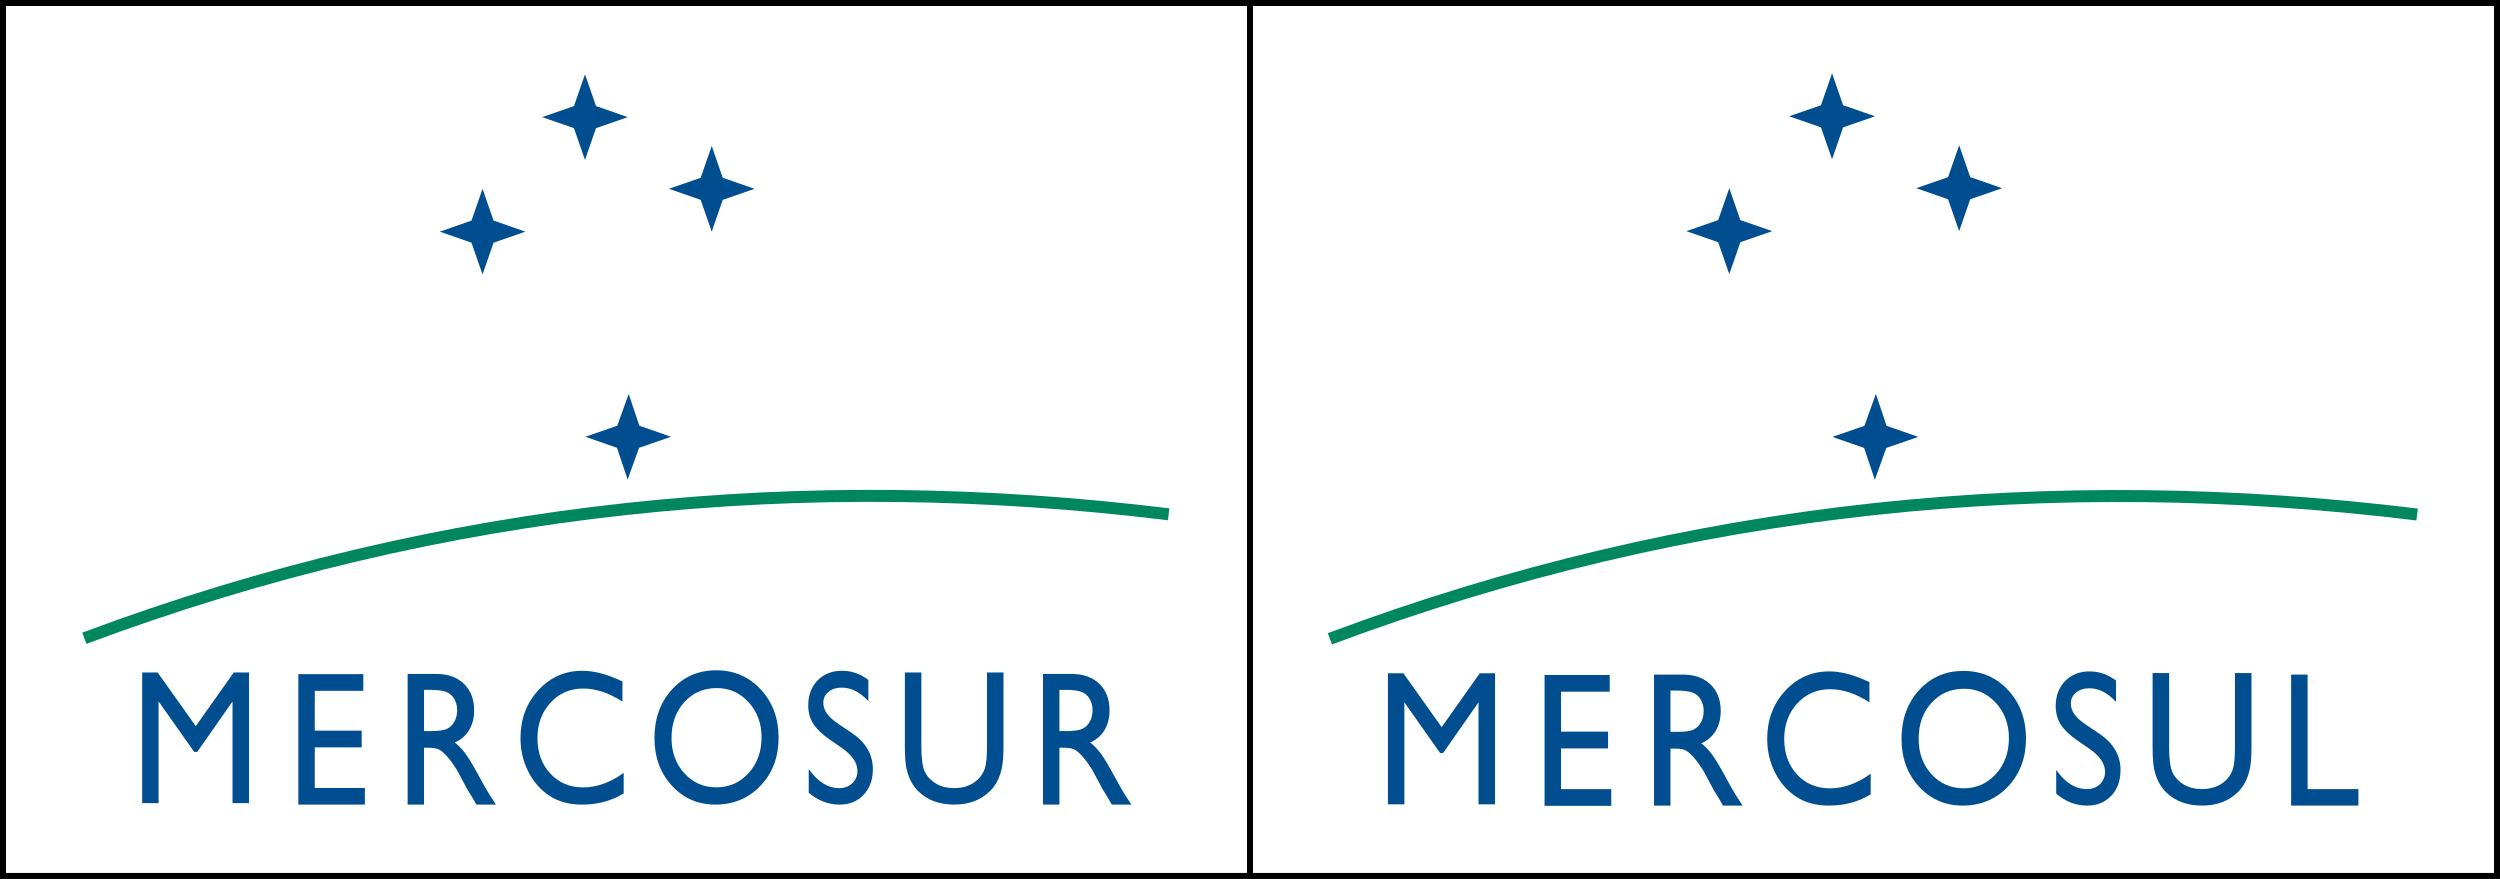
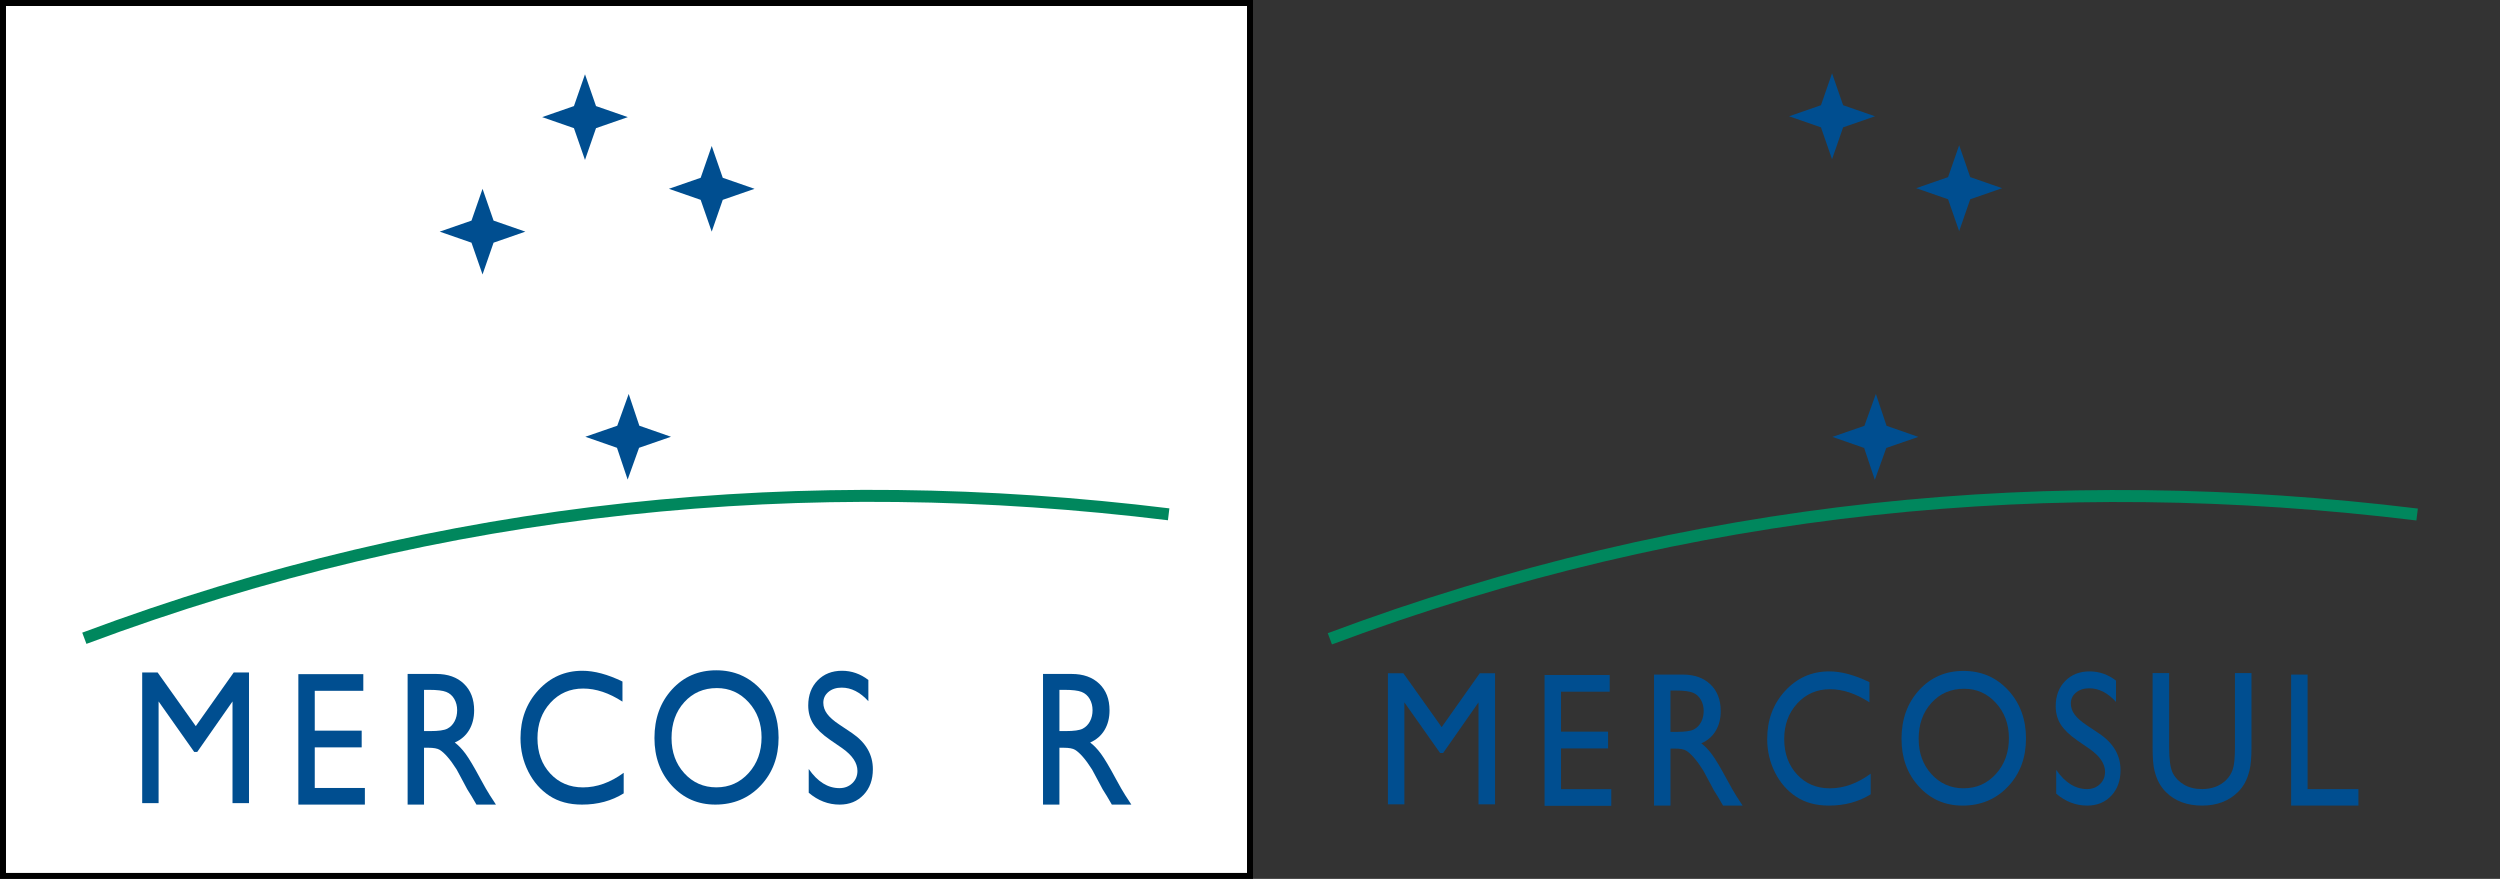
<svg xmlns="http://www.w3.org/2000/svg" version="1.0" width="1479.202" height="520.023" viewBox="0 0 417.464 146.762" id="svg2" xml:space="preserve">
  <rect x="0" y="0" width="417.464" height="146.762" fill="#333333" stroke="none" />
  <g id="g3091">
    <rect id="_132032680" style="fill:#ffffff;stroke:#000000;stroke-width:1" y="0.5" x="0.5" height="145.762" width="208.232" />
    <path id="_132032584" style="fill:none;stroke:#00875d;stroke-width:2.002" d="M 14.083,106.581 C 74.438,83.994 134.794,78.5 195.15,85.882" />
    <polygon transform="translate(0.462,0.462)" id="_132032416" style="fill:#004e90" points="120.227,29.224 125.535,31.068 120.227,32.91 118.384,38.218 116.538,32.91 111.233,31.067 111.233,31.067 116.541,29.224 118.386,23.916 " />
    <polygon transform="translate(0.462,0.462)" id="_132031840" style="fill:#004e90" points="99.065,17.252 104.373,19.096 99.065,20.938 97.222,26.246 95.376,20.938 90.071,19.095 90.071,19.095 95.379,17.252 97.224,11.944 " />
    <polygon transform="translate(0.462,0.462)" id="_132031768" style="fill:#004e90" points="81.957,36.376 87.265,38.219 81.957,40.062 80.114,45.37 78.268,40.062 72.963,38.219 72.963,38.219 78.271,36.376 80.116,31.068 " />
    <polygon transform="translate(0.462,0.462)" id="_9365136" style="fill:#004e90" points="106.298,70.627 111.584,72.471 106.253,74.314 104.346,79.621 102.565,74.314 97.282,72.471 97.282,72.471 102.612,70.627 104.521,65.32 " />
    <path id="_132032464" style="fill:#004e90" d="m 119.599,111.929 c 2.98,0 5.461,1.069 7.443,3.205 1.977,2.142 2.971,4.824 2.971,8.046 0,3.227 -1.003,5.893 -2.999,8.008 -2.001,2.11 -4.524,3.168 -7.566,3.168 -2.905,0 -5.329,-1.058 -7.264,-3.168 -1.935,-2.116 -2.9,-4.766 -2.9,-7.944 0,-3.27 0.975,-5.968 2.924,-8.11 1.949,-2.137 4.411,-3.205 7.391,-3.205 l 0,0 z m 0.108,2.97 c -2.203,0 -4.02,0.785 -5.438,2.351 -1.422,1.565 -2.132,3.563 -2.132,5.994 0,2.356 0.711,4.317 2.137,5.882 1.427,1.565 3.211,2.351 5.353,2.351 2.151,0 3.945,-0.801 5.386,-2.393 1.441,-1.597 2.156,-3.585 2.156,-5.968 0,-2.313 -0.716,-4.263 -2.156,-5.845 -1.441,-1.581 -3.206,-2.372 -5.306,-2.372 l 0,0 z" />
    <polygon transform="translate(0.462,0.462)" id="_142877336" style="fill:#004e90" points="26.021,116.668 26.021,133.644 23.282,133.644 23.282,111.828 25.858,111.828 32.23,120.793 38.57,111.828 38.57,111.828 41.118,111.828 41.118,133.644 38.364,133.644 38.364,116.668 32.473,125.1 31.968,125.1 " />
    <path id="_142877312" style="fill:#004e90" d="m 174.169,134.356 0,-21.816 4.792,0 c 1.935,0 3.474,0.549 4.61,1.642 1.136,1.093 1.706,2.569 1.706,4.435 0,1.269 -0.281,2.366 -0.837,3.294 -0.556,0.927 -1.356,1.62 -2.398,2.079 0.613,0.459 1.211,1.082 1.795,1.871 0.584,0.794 1.407,2.169 2.464,4.141 0.669,1.237 1.202,2.169 1.604,2.793 l 1.014,1.562 -3.259,0 -0.837,-1.439 c -0.028,-0.048 -0.084,-0.139 -0.164,-0.261 l -0.533,-0.858 -0.851,-1.594 -0.916,-1.706 c -0.566,-0.895 -1.085,-1.604 -1.557,-2.138 -0.468,-0.533 -0.893,-0.911 -1.272,-1.146 -0.379,-0.234 -1.019,-0.352 -1.912,-0.352 l -0.711,0 0,9.493 -2.74,0 0,0 z m 3.558,-19.162 -0.818,0 0,6.886 1.038,0 c 1.389,0 2.342,-0.133 2.857,-0.405 0.519,-0.272 0.916,-0.677 1.206,-1.226 0.29,-0.544 0.43,-1.167 0.43,-1.865 0,-0.688 -0.159,-1.311 -0.477,-1.866 -0.323,-0.56 -0.771,-0.949 -1.351,-1.178 -0.58,-0.229 -1.538,-0.346 -2.885,-0.346 l 0,0 z" />
-     <path id="_142877456" style="fill:#004e90" d="m 164.812,112.29 2.754,0 0,12.382 c 0,1.679 -0.108,2.942 -0.323,3.795 -0.215,0.858 -0.481,1.567 -0.795,2.132 -0.313,0.57 -0.701,1.077 -1.159,1.524 -1.515,1.487 -3.497,2.233 -5.942,2.233 -2.492,0 -4.493,-0.741 -5.998,-2.217 -0.458,-0.458 -0.842,-0.97 -1.159,-1.54 -0.313,-0.565 -0.575,-1.263 -0.781,-2.084 -0.206,-0.821 -0.309,-2.111 -0.309,-3.87 l 0,-12.355 2.754,0 0,12.382 c 0,2.052 0.206,3.481 0.617,4.28 0.411,0.805 1.038,1.445 1.875,1.93 0.842,0.485 1.833,0.725 2.974,0.725 1.627,0 2.95,-0.485 3.974,-1.45 0.538,-0.522 0.926,-1.135 1.164,-1.844 0.234,-0.709 0.355,-1.919 0.355,-3.641 l 0,-12.382 0,0 z" />
    <path id="_142877528" style="fill:#004e90" d="m 140.662,124.954 -2.08,-1.434 c -1.309,-0.906 -2.235,-1.802 -2.791,-2.681 -0.552,-0.88 -0.828,-1.892 -0.828,-3.038 0,-1.716 0.524,-3.113 1.571,-4.184 1.043,-1.071 2.403,-1.61 4.072,-1.61 1.599,0 3.062,0.512 4.399,1.535 l 0,3.545 c -1.379,-1.514 -2.866,-2.265 -4.455,-2.265 -0.893,0 -1.627,0.234 -2.202,0.709 -0.575,0.474 -0.865,1.082 -0.865,1.818 0,0.656 0.21,1.274 0.631,1.844 0.421,0.576 1.099,1.173 2.038,1.796 l 2.099,1.407 c 2.338,1.583 3.506,3.603 3.506,6.055 0,1.754 -0.514,3.171 -1.543,4.264 -1.029,1.093 -2.361,1.641 -4.007,1.641 -1.889,0 -3.609,-0.661 -5.161,-1.983 l 0,-3.966 c 1.477,2.132 3.188,3.198 5.133,3.198 0.86,0 1.576,-0.272 2.146,-0.821 0.571,-0.544 0.856,-1.231 0.856,-2.052 0,-1.333 -0.842,-2.591 -2.52,-3.779 l 0,0 z" />
    <path id="_142877600" style="fill:#004e90" d="m 104.148,129.048 0,3.433 c -2.01,1.252 -4.329,1.876 -6.962,1.876 -2.137,0 -3.946,-0.49 -5.437,-1.471 -1.487,-0.975 -2.665,-2.324 -3.534,-4.04 -0.865,-1.722 -1.3,-3.577 -1.3,-5.575 0,-3.177 0.991,-5.847 2.978,-8.011 1.987,-2.164 4.437,-3.251 7.349,-3.251 2.011,0 4.241,0.602 6.7,1.796 l 0,3.358 c -2.24,-1.455 -4.428,-2.185 -6.564,-2.185 -2.188,0 -4.011,0.789 -5.456,2.366 -1.449,1.578 -2.174,3.55 -2.174,5.927 0,2.393 0.715,4.36 2.137,5.9 1.426,1.54 3.249,2.313 5.465,2.313 2.319,0 4.586,-0.815 6.798,-2.436 l 0,0 z" />
    <path id="_142877672" style="fill:#004e90" d="m 68.067,134.356 0,-21.816 4.792,0 c 1.935,0 3.474,0.549 4.61,1.642 1.136,1.093 1.706,2.569 1.706,4.435 0,1.269 -0.281,2.366 -0.837,3.294 -0.556,0.927 -1.356,1.62 -2.398,2.079 0.613,0.459 1.211,1.082 1.795,1.871 0.584,0.794 1.407,2.169 2.464,4.141 0.668,1.237 1.201,2.169 1.604,2.793 l 1.014,1.562 -3.259,0 -0.837,-1.439 c -0.028,-0.048 -0.084,-0.139 -0.164,-0.261 l -0.533,-0.858 -0.851,-1.594 -0.916,-1.706 c -0.566,-0.895 -1.085,-1.604 -1.557,-2.138 -0.468,-0.533 -0.893,-0.911 -1.272,-1.146 -0.379,-0.234 -1.019,-0.352 -1.912,-0.352 l -0.711,0 0,9.493 -2.74,0 0,0 z m 3.558,-19.162 -0.818,0 0,6.886 1.038,0 c 1.389,0 2.342,-0.133 2.857,-0.405 0.519,-0.272 0.916,-0.677 1.206,-1.226 0.29,-0.544 0.43,-1.167 0.43,-1.865 0,-0.688 -0.159,-1.311 -0.477,-1.866 -0.322,-0.56 -0.771,-0.949 -1.351,-1.178 -0.58,-0.229 -1.538,-0.346 -2.885,-0.346 l 0,0 z" />
    <polygon transform="translate(0.462,0.462)" id="_142877768" style="fill:#004e90" points="52.098,131.118 60.467,131.118 60.467,133.894 49.359,133.894 49.359,112.111 49.359,112.111 60.205,112.111 60.205,114.893 52.098,114.893 52.098,121.545 59.934,121.545 59.934,124.338 52.098,124.338 " />
  </g>
  <g id="g3062">
-     <rect id="_132032680-0" style="fill:#ffffff;stroke:#000000;stroke-width:1" y="0.5" x="208.732" height="145.762" width="208.232" />
    <path id="_132032584-0" style="fill:none;stroke:#00875d;stroke-width:2.002" d="M 222.068,106.67 C 282.586,84.023 343.105,78.514 403.624,85.916" />
    <polygon id="_132032416-2" style="fill:#004e90" points="111.233,31.067 116.541,29.224 118.386,23.916 120.227,29.224 125.535,31.068 120.227,32.91 118.384,38.218 116.538,32.91 111.233,31.067 " transform="matrix(1.003,0,0,1.003,208.411,0.265)" />
    <polygon id="_132031840-0" style="fill:#004e90" points="90.071,19.095 95.379,17.252 97.224,11.944 99.065,17.252 104.373,19.096 99.065,20.938 97.222,26.246 95.376,20.938 90.071,19.095 " transform="matrix(1.003,0,0,1.003,208.411,0.265)" />
-     <polygon id="_132031768-1" style="fill:#004e90" points="72.963,38.219 78.271,36.376 80.116,31.068 81.957,36.376 87.265,38.219 81.957,40.062 80.114,45.37 78.268,40.062 72.963,38.219 " transform="matrix(1.003,0,0,1.003,208.411,0.265)" />
    <polygon id="_9365136-9" style="fill:#004e90" points="97.282,72.471 102.612,70.627 104.521,65.32 106.298,70.627 111.584,72.471 106.253,74.314 104.346,79.621 102.565,74.314 97.282,72.471 " transform="matrix(1.003,0,0,1.003,208.411,0.265)" />
    <path id="_132032464-6" style="fill:#004e90" d="m 327.869,112.033 c 2.988,0 5.476,1.071 7.463,3.214 1.983,2.148 2.979,4.837 2.979,8.068 0,3.236 -1.006,5.909 -3.007,8.03 -2.006,2.116 -4.536,3.177 -7.586,3.177 -2.913,0 -5.344,-1.061 -7.284,-3.177 -1.94,-2.121 -2.908,-4.778 -2.908,-7.966 0,-3.279 0.977,-5.984 2.931,-8.132 1.954,-2.143 4.423,-3.214 7.411,-3.214 l 0,0 z m 0.108,2.979 c -2.209,0 -4.031,0.787 -5.452,2.357 -1.426,1.569 -2.138,3.573 -2.138,6.01 0,2.362 0.713,4.328 2.143,5.898 1.431,1.57 3.219,2.357 5.367,2.357 2.157,0 3.956,-0.803 5.4,-2.4 1.445,-1.602 2.162,-3.594 2.162,-5.984 0,-2.32 -0.718,-4.275 -2.162,-5.86 -1.444,-1.586 -3.215,-2.378 -5.32,-2.378 l 0,0 z" />
    <polygon id="_142877336-2" style="fill:#004e90" points="38.57,111.828 41.118,111.828 41.118,133.644 38.364,133.644 38.364,116.668 32.473,125.1 31.968,125.1 26.021,116.668 26.021,133.644 23.282,133.644 23.282,111.828 25.858,111.828 32.23,120.793 38.57,111.828 " transform="matrix(1.003,0,0,1.003,208.411,0.265)" />
    <path id="_142877456-1" style="fill:#004e90" d="m 373.204,112.395 2.761,0 0,12.415 c 0,1.684 -0.108,2.95 -0.324,3.805 -0.215,0.86 -0.483,1.571 -0.797,2.138 -0.314,0.572 -0.703,1.08 -1.163,1.529 -1.519,1.491 -3.507,2.239 -5.958,2.239 -2.499,0 -4.505,-0.743 -6.014,-2.223 -0.459,-0.46 -0.844,-0.973 -1.163,-1.545 -0.314,-0.567 -0.577,-1.267 -0.783,-2.09 -0.206,-0.823 -0.31,-2.116 -0.31,-3.88 l 0,-12.388 2.761,0 0,12.415 c 0,2.058 0.206,3.49 0.619,4.292 0.413,0.807 1.041,1.448 1.88,1.935 0.844,0.486 1.838,0.727 2.982,0.727 1.631,0 2.958,-0.486 3.985,-1.454 0.539,-0.524 0.928,-1.138 1.167,-1.849 0.234,-0.711 0.356,-1.924 0.356,-3.65 l 0,-12.415 0,0 z" />
    <path id="_142877528-2" style="fill:#004e90" d="m 348.989,125.093 -2.086,-1.437 c -1.313,-0.909 -2.241,-1.806 -2.799,-2.688 -0.553,-0.882 -0.83,-1.897 -0.83,-3.046 0,-1.721 0.525,-3.121 1.575,-4.195 1.045,-1.074 2.41,-1.614 4.083,-1.614 1.603,0 3.071,0.513 4.411,1.539 l 0,3.554 c -1.383,-1.518 -2.874,-2.271 -4.468,-2.271 -0.895,0 -1.631,0.235 -2.208,0.711 -0.577,0.476 -0.867,1.085 -0.867,1.823 0,0.657 0.211,1.277 0.633,1.849 0.422,0.577 1.101,1.176 2.044,1.801 l 2.105,1.411 c 2.344,1.587 3.516,3.613 3.516,6.071 0,1.758 -0.516,3.18 -1.547,4.276 -1.031,1.095 -2.367,1.646 -4.018,1.646 -1.894,0 -3.619,-0.663 -5.175,-1.988 l 0,-3.976 c 1.481,2.138 3.197,3.207 5.147,3.207 0.863,0 1.58,-0.273 2.152,-0.823 0.572,-0.545 0.858,-1.235 0.858,-2.057 0,-1.336 -0.844,-2.597 -2.527,-3.789 l 0,0 z" />
    <path id="_142877600-0" style="fill:#004e90" d="m 312.376,129.198 0,3.442 c -2.016,1.256 -4.341,1.881 -6.98,1.881 -2.142,0 -3.957,-0.492 -5.452,-1.475 -1.491,-0.978 -2.672,-2.33 -3.544,-4.051 -0.867,-1.726 -1.303,-3.586 -1.303,-5.59 0,-3.185 0.994,-5.863 2.986,-8.033 1.992,-2.17 4.449,-3.26 7.369,-3.26 2.016,0 4.252,0.604 6.718,1.801 l 0,3.367 c -2.246,-1.459 -4.439,-2.191 -6.582,-2.191 -2.194,0 -4.022,0.791 -5.471,2.373 -1.453,1.582 -2.18,3.559 -2.18,5.943 0,2.4 0.717,4.372 2.142,5.916 1.43,1.545 3.258,2.319 5.48,2.319 2.325,0 4.599,-0.818 6.816,-2.442 l 0,0 z" />
    <path id="_142877672-7" style="fill:#004e90" d="m 276.198,134.52 0,-21.875 4.805,0 c 1.941,0 3.483,0.55 4.622,1.646 1.139,1.096 1.711,2.576 1.711,4.447 0,1.272 -0.281,2.373 -0.839,3.303 -0.558,0.93 -1.359,1.625 -2.405,2.084 0.614,0.46 1.214,1.085 1.8,1.876 0.586,0.796 1.411,2.175 2.471,4.152 0.67,1.24 1.205,2.175 1.608,2.801 l 1.017,1.566 -3.267,0 -0.839,-1.443 c -0.028,-0.048 -0.084,-0.139 -0.164,-0.262 l -0.534,-0.861 -0.853,-1.598 -0.919,-1.71 c -0.567,-0.898 -1.088,-1.609 -1.561,-2.143 -0.469,-0.534 -0.895,-0.914 -1.275,-1.149 -0.38,-0.235 -1.022,-0.353 -1.917,-0.353 l -0.713,0 0,9.518 -2.747,0 0,0 z m 3.567,-19.213 -0.82,0 0,6.905 1.041,0 c 1.392,0 2.349,-0.134 2.864,-0.406 0.52,-0.272 0.919,-0.679 1.209,-1.229 0.291,-0.545 0.431,-1.17 0.431,-1.87 0,-0.69 -0.159,-1.315 -0.478,-1.871 -0.323,-0.561 -0.773,-0.951 -1.355,-1.181 -0.581,-0.23 -1.542,-0.347 -2.892,-0.347 l 0,0 z" />
    <polygon id="_142877768-3" style="fill:#004e90" points="60.205,112.111 60.205,114.893 52.098,114.893 52.098,121.545 59.934,121.545 59.934,124.338 52.098,124.338 52.098,131.118 60.467,131.118 60.467,133.894 49.359,133.894 49.359,112.111 49.359,112.111 " transform="matrix(1.003,0,0,1.003,208.411,0.265)" />
    <path id="path2850" d="m 382.586,112.646 0,21.874 11.235,0 0,-2.748 -8.487,0 0,-19.126 -2.748,0 z" style="fill:#004e90;fill-opacity:1;stroke:none" />
  </g>
</svg>